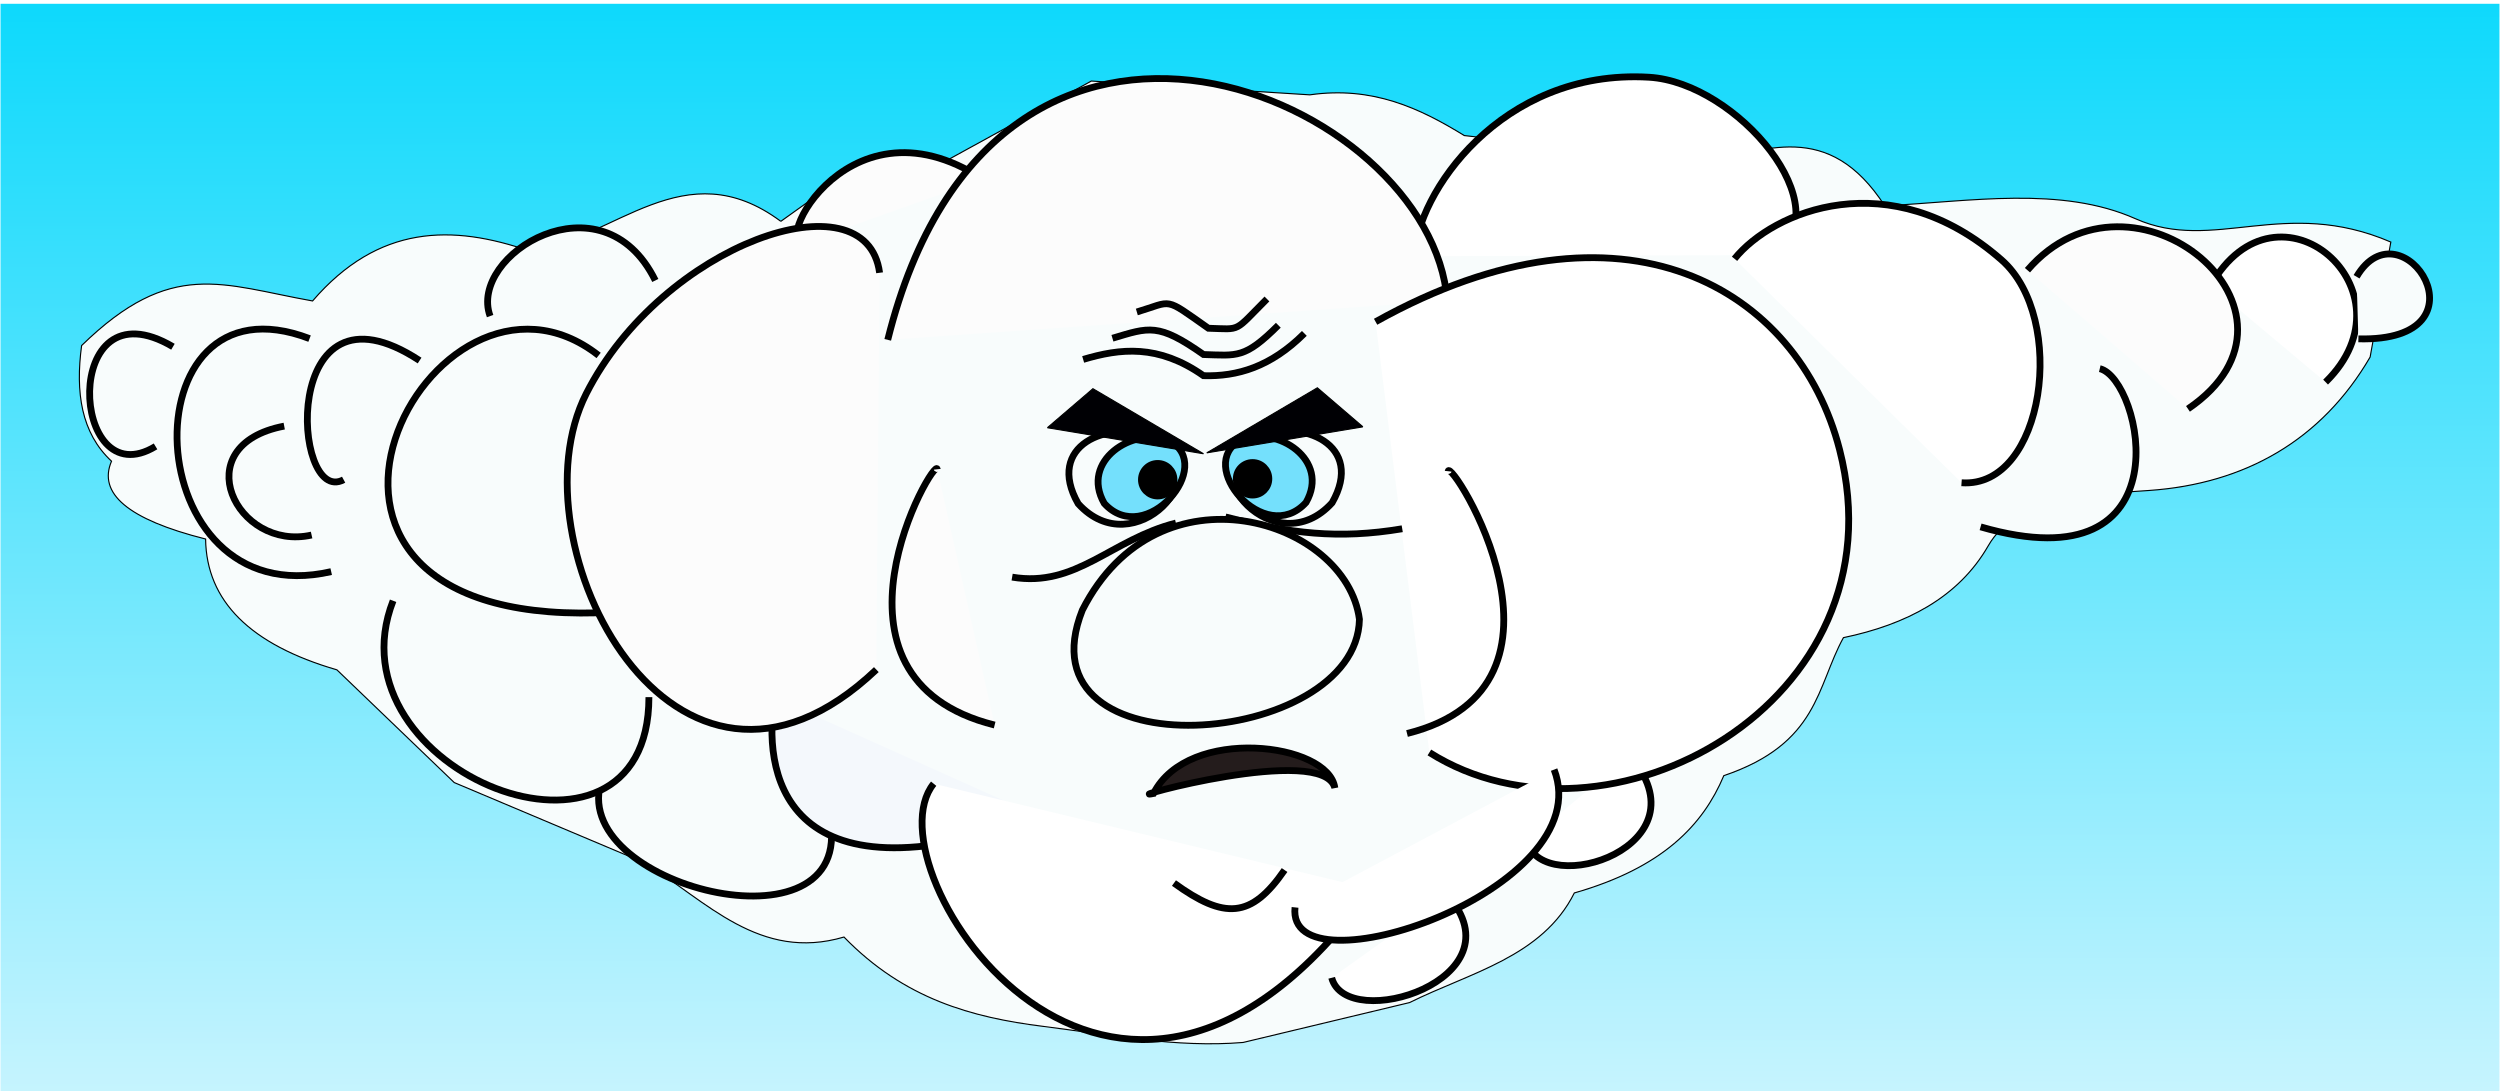
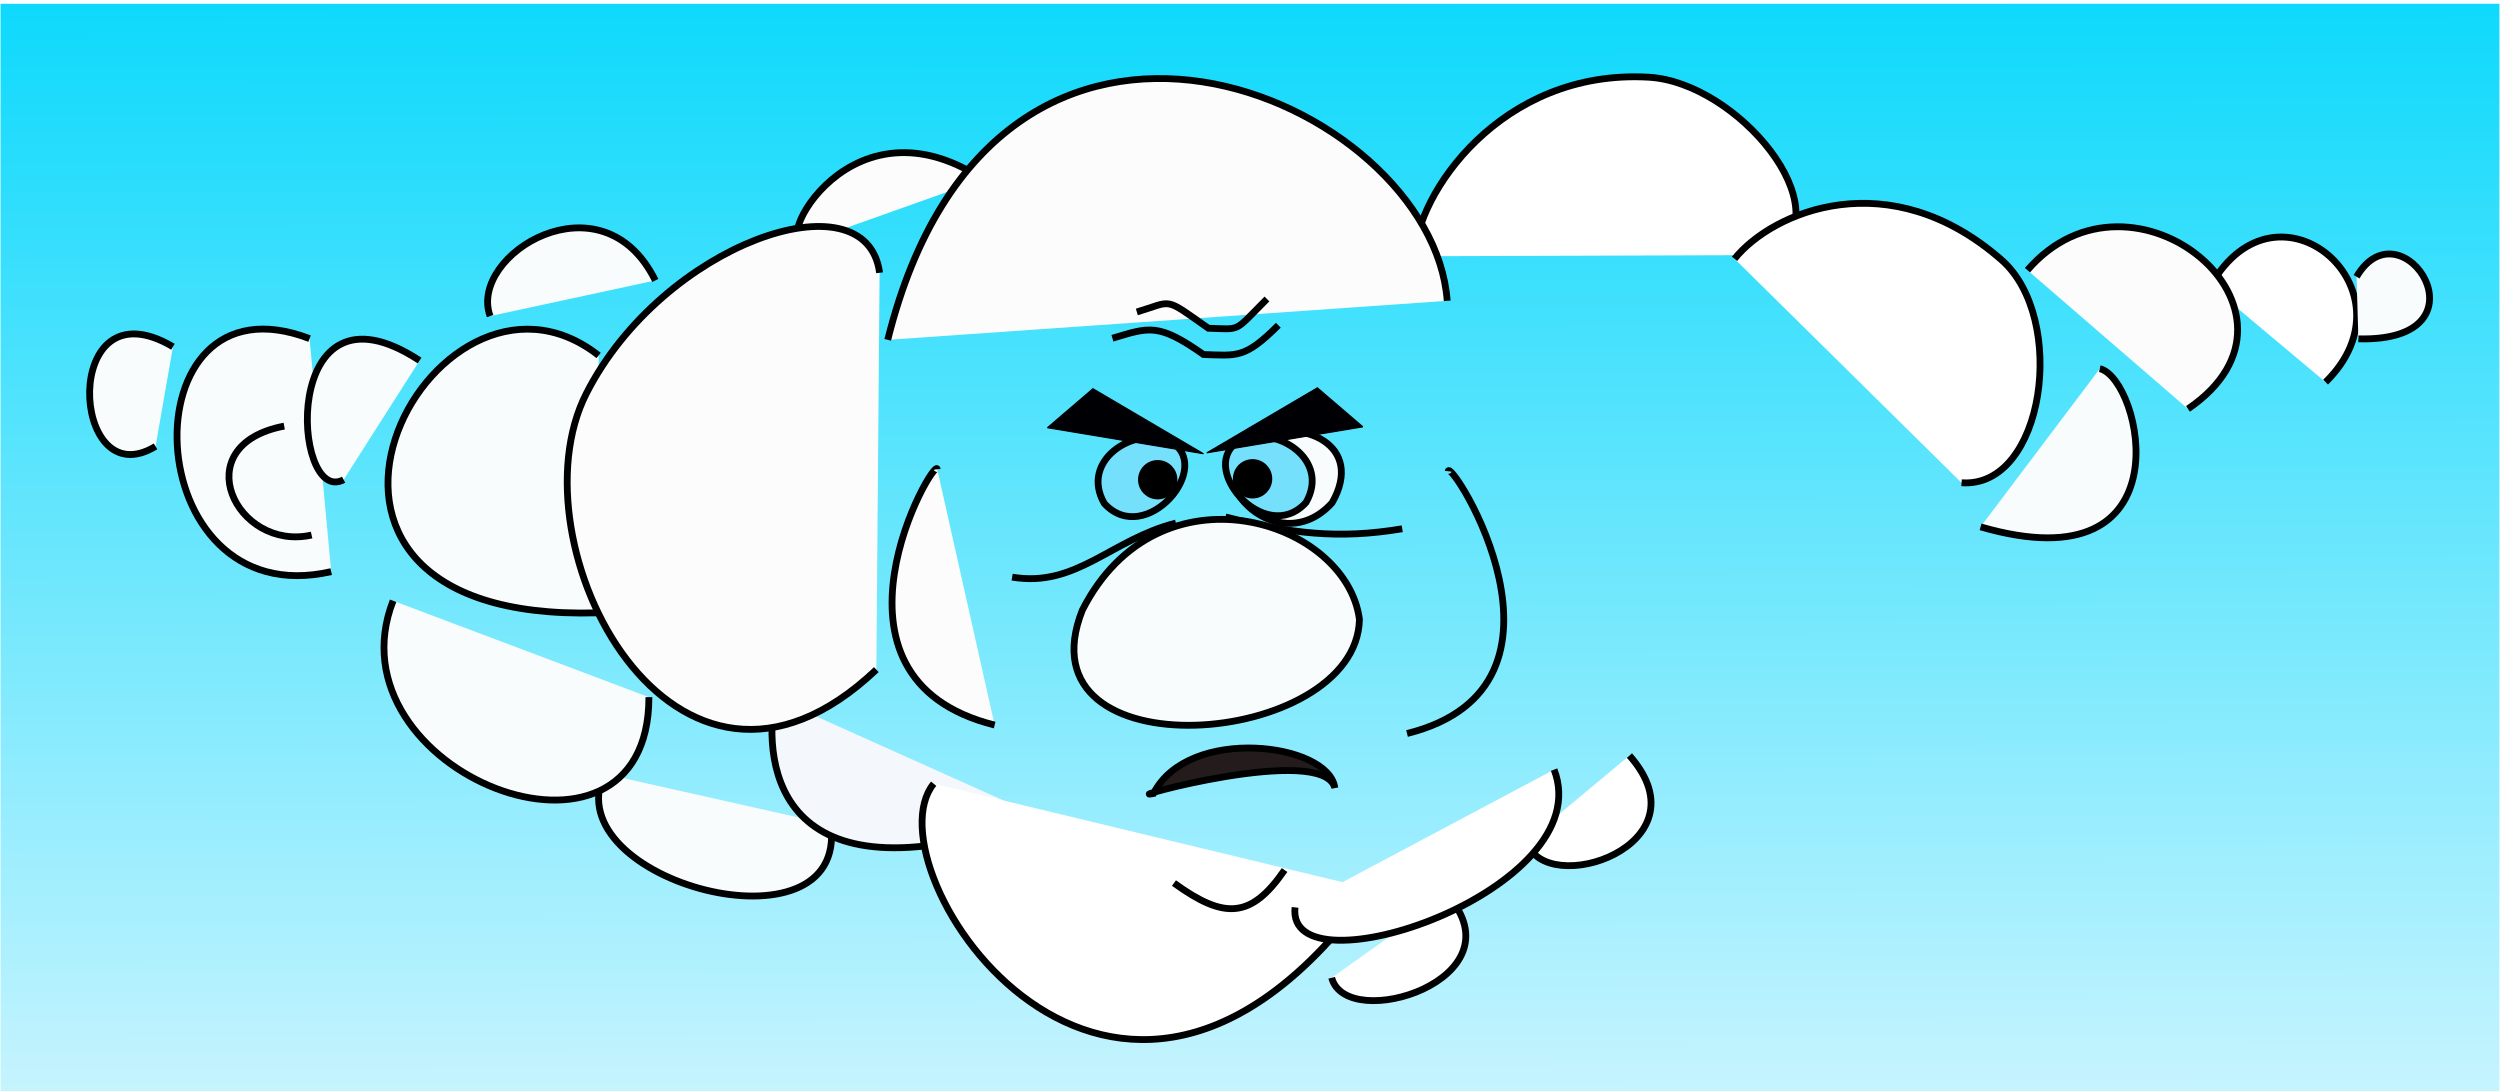
<svg xmlns="http://www.w3.org/2000/svg" xmlns:ns1="http://www.inkscape.org/namespaces/inkscape" xmlns:ns2="http://sodipodi.sourceforge.net/DTD/sodipodi-0.dtd" xmlns:xlink="http://www.w3.org/1999/xlink" width="2195.96" height="958.573" id="svg2" version="1.1" ns1:version="0.48.1 " ns2:docname="cloud_angry.svg">
  <title id="title3053">angry cloud</title>
  <defs id="defs4">
    <ns1:path-effect effect="spiro" id="path-effect4649" is_visible="true" />
    <ns1:path-effect effect="spiro" id="path-effect4645" is_visible="true" />
    <ns1:path-effect effect="spiro" id="path-effect4065" is_visible="true" />
    <ns1:path-effect effect="spiro" id="path-effect3057" is_visible="true" />
    <linearGradient id="linearGradient3817">
      <stop style="stop-color:#fffcff;stop-opacity:1;" offset="0" id="stop3819" />
      <stop style="stop-color:#0dd9fc;stop-opacity:1;" offset="1" id="stop3821" />
    </linearGradient>
    <ns1:path-effect effect="spiro" id="path-effect3835" is_visible="true" />
    <ns1:path-effect effect="spiro" id="path-effect3039" is_visible="true" />
    <ns1:path-effect effect="spiro" id="path-effect4231" is_visible="true" />
    <ns1:path-effect effect="spiro" id="path-effect3815" is_visible="true" />
    <ns1:path-effect effect="spiro" id="path-effect3802" is_visible="true" />
    <ns1:path-effect effect="spiro" id="path-effect3797" is_visible="true" />
    <linearGradient id="linearGradient2990">
      <stop style="stop-color:#ffffff;stop-opacity:1;" offset="0" id="stop2992" />
      <stop style="stop-color:#000000;stop-opacity:0;" offset="1" id="stop2994" />
    </linearGradient>
    <ns1:path-effect effect="spiro" id="path-effect2987" is_visible="true" />
    <filter ns1:collect="always" id="filter3813" color-interpolation-filters="sRGB">
      <feGaussianBlur ns1:collect="always" stdDeviation="14.332" id="feGaussianBlur3815" />
    </filter>
    <linearGradient ns1:collect="always" xlink:href="#linearGradient3817" id="linearGradient3825" x1="923.279" y1="1163.734" x2="921.259" y2="-92.896" gradientUnits="userSpaceOnUse" gradientTransform="matrix(0.899,0,0,1,648.782,-471.107)" />
    <ns1:path-effect effect="spiro" id="path-effect4065-9" is_visible="true" />
  </defs>
  <ns2:namedview id="base" pagecolor="#ffffff" bordercolor="#666666" borderopacity="1.0" ns1:pageopacity="0.0" ns1:pageshadow="2" ns1:zoom="0.35" ns1:cx="-456.23006" ns1:cy="338.33333" ns1:document-units="px" ns1:current-layer="layer1" showgrid="false" ns1:window-width="1324" ns1:window-height="756" ns1:window-x="2220" ns1:window-y="186" ns1:window-maximized="0" fit-margin-top="0" fit-margin-left="0" fit-margin-right="0" fit-margin-bottom="0" />
  <g ns1:label="Ebene 1" ns1:groupmode="layer" id="layer1" transform="translate(-483.092,563.293)">
    <rect style="fill:url(#linearGradient3825);fill-opacity:1;stroke:#000000;stroke-width:0.948;stroke-opacity:0" id="rect3035" width="2195.012" height="957.625" x="483.566" y="-559.962" />
-     <path style="fill:#f8fcfc;stroke:#000000;stroke-width:1px;stroke-linecap:butt;stroke-linejoin:miter;stroke-opacity:1;filter:url(#filter3813)" d="m 1168.949,-368.87 c -84.647,-62.861 -145.769,15.538 -220.213,26.264 -68.51,-23.887 -133.33,-23.388 -191.09,43.673 -79.452,-14.138 -124.002,-37.764 -202.87,39.16 -5.481,40.983 -0.478,76.724 26.273,101.591 -12.022,28.06 13.847,51.067 82.63,68.353 0.726,54.474 39.2,92.77 115.351,114.92 l 103.036,98.995 167.685,70.711 c 53.923,33.499 100.646,86.801 174.681,64.992 53.008,54.527 112.518,70.639 174.831,78.45 58.583,7.343 116.93,19.054 175.767,14.142 l 146.216,-35.035 c 53.02,-26.354 116.589,-40.05 144.708,-96.285 77.377,-22.126 112.964,-59.448 131.32,-103.036 83.407,-28.309 81.337,-77.987 105.056,-121.218 54.908,-11.433 101.063,-35.086 127.279,-80.812 24.794,-43.246 91.695,-44.997 141.421,-48.487 84.087,-5.903 151.354,-44.084 193.949,-117.178 l 18.183,-101.015 c -93.836,-40.386 -155.61,10.048 -224.179,-20.439 -65.407,-29.08 -144.749,-15.233 -220.327,-11.384 -49.906,-76.902 -106.028,-48.127 -161.065,-37.791 l -208.299,-23.925 c -39.154,-24.062 -80.557,-43.625 -135.674,-35.761 l -191.929,-12.122 -143.442,78.792 -101.015,24.244 -28.284,20.203" id="path3833" ns1:connector-curvature="0" ns2:nodetypes="ccccccccccscccccssccscccccccc" />
    <g id="g4688">
      <path ns2:nodetypes="cc" ns1:connector-curvature="0" id="path3813-0-5-0-5-2-6-9-1-7-7-4-2-2-7-5-3" d="m 1013.874,116.452 c -43.73,94.232 214.444,162.863 198.995,44.673" style="fill:#f8fcfc;stroke:#000000;stroke-width:6;stroke-linecap:butt;stroke-linejoin:miter;stroke-miterlimit:4;stroke-opacity:1;stroke-dasharray:none" />
      <path ns2:nodetypes="cc" ns1:connector-curvature="0" id="path3813-0-5-0-5-2-6-9-1-7-7-4" d="m 1163.717,49.713 c -10.758,60.409 2.715,187.004 233.28,104.673" style="fill:#f4f8fc;stroke:#000000;stroke-width:6;stroke-linecap:butt;stroke-linejoin:miter;stroke-miterlimit:4;stroke-opacity:1;stroke-dasharray:none" />
      <path ns2:nodetypes="csc" ns1:connector-curvature="0" id="path3813-0-5-0" d="m 1725.711,-338.209 c 1.02,-53.615 75.331,-164.962 205.792,-157.252 77.523,4.582 170.343,115.524 109.499,156.211" style="fill:#ffffff;stroke:#000000;stroke-width:6;stroke-linecap:butt;stroke-linejoin:miter;stroke-miterlimit:4;stroke-opacity:1;stroke-dasharray:none" />
      <path ns2:nodetypes="cc" ns1:connector-curvature="0" id="path3813-0-5-0-5-2-6-9-1-7-7-4-2-2-7-5-3-0-6-2" d="m 1346.443,-405.869 c -123.766,-81.314 -195.125,77.773 -149.577,53.244" style="fill:#fcfcfc;stroke:#000000;stroke-width:6;stroke-linecap:butt;stroke-linejoin:miter;stroke-miterlimit:4;stroke-opacity:1;stroke-dasharray:none" />
      <path ns2:nodetypes="cc" ns1:connector-curvature="0" id="path3813" d="m 1262.857,-264.781 c 94.83,-380.735 478.601,-212.153 491.429,-34.286" style="fill:#fcfcfc;stroke:#000000;stroke-width:6;stroke-linecap:butt;stroke-linejoin:miter;stroke-miterlimit:4;stroke-opacity:1;stroke-dasharray:none" />
      <path ns2:nodetypes="cc" ns1:connector-curvature="0" id="path3813-0-5-0-5-2-6-9-1-7-7-4-2-2-7-5" d="m 1823.943,175.699 c 15.704,51.532 160.331,3.738 90.423,-75.327" style="fill:#ffffff;stroke:#000000;stroke-width:6;stroke-linecap:butt;stroke-linejoin:miter;stroke-miterlimit:4;stroke-opacity:1;stroke-dasharray:none" />
-       <path ns2:nodetypes="csc" ns1:connector-curvature="0" id="path3813-7" d="m 1691.396,-280.664 c 218.442,-121.78 371.493,-28.352 407.57,112.414 57.167,223.059 -205.024,364.142 -360.332,265.917" style="fill:#ffffff;stroke:#000000;stroke-width:6;stroke-linecap:butt;stroke-linejoin:miter;stroke-miterlimit:4;stroke-opacity:1;stroke-dasharray:none" />
      <path ns2:nodetypes="cc" ns1:connector-curvature="0" id="path3813-0-5-0-5-2-6-9-1-7-7-4-2-2-7-5-3-0-6-5" d="m 1058.71,-316.94 c -46.839,-95.009 -164.778,-22.567 -145.118,31.288" style="fill:#f8fcfc;stroke:#000000;stroke-width:6;stroke-linecap:butt;stroke-linejoin:miter;stroke-miterlimit:4;stroke-opacity:1;stroke-dasharray:none" />
      <path ns2:nodetypes="cc" ns1:connector-curvature="0" id="path3813-0-5-0-5-2-6-9-1-7-7" d="M 1008.924,-251.079 C 862.704,-365.716 678.866,-15.621 1007.918,-24.977" style="fill:#f8fcfc;stroke:#000000;stroke-width:6;stroke-linecap:butt;stroke-linejoin:miter;stroke-miterlimit:4;stroke-opacity:1;stroke-dasharray:none" />
      <path ns2:nodetypes="csc" ns1:connector-curvature="0" id="path3813-0" d="M 1252.857,24.892 C 1075.471,193.243 931.041,-85.47 998.024,-217.467 c 66.976,-131.984 246.189,-193.581 257.69,-106.212" style="fill:#fcfcfc;stroke:#000000;stroke-width:6;stroke-linecap:butt;stroke-linejoin:miter;stroke-miterlimit:4;stroke-opacity:1;stroke-dasharray:none" />
      <path ns2:nodetypes="csc" ns1:connector-curvature="0" id="path3813-0-5" d="m 2006.671,-335.978 c 33.666,-41.739 136.069,-85.147 234.43,0.903 58.448,51.133 37.992,200.981 -35.021,195.84" style="fill:#ffffff;stroke:#000000;stroke-width:6;stroke-linecap:butt;stroke-linejoin:miter;stroke-miterlimit:4;stroke-opacity:1;stroke-dasharray:none" />
      <path ns2:nodetypes="cc" ns1:connector-curvature="0" id="path3813-0-5-0-5-2" d="m 2424.842,-312.328 c 58.942,-103.949 183.263,4.196 101.006,84.673" style="fill:#ffffff;stroke:#000000;stroke-width:6;stroke-linecap:butt;stroke-linejoin:miter;stroke-miterlimit:4;stroke-opacity:1;stroke-dasharray:none" />
      <path ns2:nodetypes="cc" ns1:connector-curvature="0" id="path3813-0-5-0-5" d="m 2263.955,-325.964 c 92.399,-107.294 265.768,37.088 141.006,121.816" style="fill:#fcfcfc;stroke:#000000;stroke-width:6;stroke-linecap:butt;stroke-linejoin:miter;stroke-miterlimit:4;stroke-opacity:1;stroke-dasharray:none" />
      <path ns2:nodetypes="cc" ns1:connector-curvature="0" id="path3813-0-5-0-5-2-6" d="m 2553.06,-320.216 c 39.694,-67.439 121.129,57.588 1.6,54.567" style="fill:#f8fcfc;stroke:#000000;stroke-width:6;stroke-linecap:butt;stroke-linejoin:miter;stroke-miterlimit:4;stroke-opacity:1;stroke-dasharray:none" />
      <path ns2:nodetypes="cc" ns1:connector-curvature="0" id="path3813-0-5-0-5-2-6-9" d="m 2327.501,-239.471 c 36.834,8.707 78.201,192.102 -104.709,138.959" style="fill:#f8fcfc;stroke:#000000;stroke-width:6;stroke-linecap:butt;stroke-linejoin:miter;stroke-miterlimit:4;stroke-opacity:1;stroke-dasharray:none" />
      <path ns2:nodetypes="cc" ns1:connector-curvature="0" id="path3813-0-5-0-5-2-6-9-1" d="m 1755.137,-149.367 c 1.497,-13.339 130.073,188.931 -36.137,230.387" style="fill:none;stroke:#000000;stroke-width:6;stroke-linecap:butt;stroke-linejoin:miter;stroke-miterlimit:4;stroke-opacity:1;stroke-dasharray:none" />
      <path ns2:nodetypes="cc" ns1:connector-curvature="0" id="path3813-0-5-0-5-2-6-9-1-7" d="m 1306.353,-151.088 c -1.497,-13.339 -115.787,183.216 50.423,224.673" style="fill:#fcfcfc;stroke:#000000;stroke-width:6;stroke-linecap:butt;stroke-linejoin:miter;stroke-miterlimit:4;stroke-opacity:1;stroke-dasharray:none" />
      <path ns2:nodetypes="cc" ns1:connector-curvature="0" id="path3813-0-5-0-5-2-6-9-1-7-7-4-2" d="m 1303.214,125.096 c -60.427,74.325 158.059,405.587 384.261,92.539" style="fill:#ffffff;stroke:#000000;stroke-width:6;stroke-linecap:butt;stroke-linejoin:miter;stroke-miterlimit:4;stroke-opacity:1;stroke-dasharray:none" />
      <path ns2:nodetypes="cc" ns1:connector-curvature="0" id="path3813-0-5-0-5-2-6-9-1-7-7-4-2-2-7" d="m 1652.823,295.583 c 13.058,49.171 166.921,1.527 101.852,-72.47" style="fill:#ffffff;stroke:#000000;stroke-width:6;stroke-linecap:butt;stroke-linejoin:miter;stroke-miterlimit:4;stroke-opacity:1;stroke-dasharray:none" />
      <path ns2:nodetypes="cc" ns1:connector-curvature="0" id="path3813-0-5-0-5-2-6-9-1-7-7-4-2-2" d="m 1620.626,233.744 c -8.409,77.793 268.422,-14.761 227.566,-121.041" style="fill:#ffffff;stroke:#000000;stroke-width:6;stroke-linecap:butt;stroke-linejoin:miter;stroke-miterlimit:4;stroke-opacity:1;stroke-dasharray:none" />
      <path ns2:nodetypes="cc" ns1:connector-curvature="0" id="path3813-0-5-0-5-2-6-9-1-7-7-4-2-2-7-5-3-0" d="M 828.381,-35.587 C 769.662,114.854 1053.053,225.347 1053.09,49.086" style="fill:#f8fcfc;stroke:#000000;stroke-width:6;stroke-linecap:butt;stroke-linejoin:miter;stroke-miterlimit:4;stroke-opacity:1;stroke-dasharray:none" />
      <path ns2:nodetypes="cc" ns1:connector-curvature="0" id="path3813-0-5-0-5-2-6-9-1-7-7-4-2-2-7-5-3-0-6-2-3" d="m 1515.989,-103.884 c -56.999,14.517 -87.541,56.989 -143.863,47.53" style="fill:none;stroke:#000000;stroke-width:6;stroke-linecap:butt;stroke-linejoin:miter;stroke-miterlimit:4;stroke-opacity:1;stroke-dasharray:none" />
      <path ns2:nodetypes="cc" ns1:connector-curvature="0" id="path3813-0-5-0-5-2-6-9-1-7-7-4-2-2-7-5-3-0-6-2-3-0" d="m 1559.497,-109.226 c 56.999,14.517 98.97,19.847 155.291,10.387" style="fill:none;stroke:#000000;stroke-width:6;stroke-linecap:butt;stroke-linejoin:miter;stroke-miterlimit:4;stroke-opacity:1;stroke-dasharray:none" />
      <path ns2:nodetypes="cc" ns1:connector-curvature="0" id="path4229" d="m 1514.286,212.362 c 44.332,32.136 67.766,31.212 97.143,-11.429" style="fill:none;stroke:#000000;stroke-width:6;stroke-linecap:butt;stroke-linejoin:miter;stroke-miterlimit:4;stroke-opacity:1;stroke-dasharray:none" />
      <path ns2:nodetypes="ccc" ns1:connector-curvature="0" id="path3813-0-9" d="m 1433.795,-27.343 c 66.976,-131.984 231.904,-79.295 243.404,8.073 -2.376,113.529 -300.92,137.13 -243.404,-8.073 z" style="fill:#f8fcfc;stroke:#000000;stroke-width:6;stroke-linecap:butt;stroke-linejoin:miter;stroke-miterlimit:4;stroke-opacity:1;stroke-dasharray:none" />
-       <path ns2:nodetypes="ccc" ns1:connector-curvature="0" id="path3813-0-9-7" d="m 1430.14,-120.869 c -28.962,-50.7 25.207,-74.816 68.995,-57.886 56.784,29.649 -19.843,112.213 -68.995,57.886 z" style="fill:#f8fcfc;stroke:#000000;stroke-width:6;stroke-linecap:butt;stroke-linejoin:miter;stroke-miterlimit:4;stroke-opacity:1;stroke-dasharray:none" />
      <path ns2:nodetypes="ccc" ns1:connector-curvature="0" id="path3813-0-9-7-1-7-7" d="m 1453.032,-121.156 c -21.268,-37.23 24.804,-67.528 56.959,-55.096 41.698,21.772 -20.866,94.989 -56.959,55.096 z" style="fill:#74e0fc;stroke:#000000;stroke-width:6;stroke-linecap:butt;stroke-linejoin:miter;stroke-miterlimit:4;stroke-opacity:1;stroke-dasharray:none" />
      <path transform="translate(345.714,520)" d="m 1168.572,-661.924 c 0,7.89 -6.396,14.286 -14.286,14.286 -7.89,0 -14.286,-6.396 -14.286,-14.286 0,-7.89 6.396,-14.286 14.286,-14.286 7.89,0 14.286,6.396 14.286,14.286 z" ns2:ry="14.285714" ns2:rx="14.285714" ns2:cy="-661.92352" ns2:cx="1154.2858" id="path4324" style="fill:#000000;fill-opacity:1;stroke:#000000;stroke-width:6;stroke-linecap:round;stroke-miterlimit:4;stroke-opacity:1;stroke-dasharray:none" ns2:type="arc" />
      <path ns2:nodetypes="cc" ns1:connector-curvature="0" id="path3813-0-5-0-5-2-6-9-1-7-7-4-2-2-7-5-3-0-6-3" d="M 755.015,-265.869 C 592.209,-328.166 601.632,-21.517 774.009,-61.196" style="fill:#f8fcfc;stroke:#000000;stroke-width:6;stroke-linecap:butt;stroke-linejoin:miter;stroke-miterlimit:4;stroke-opacity:1;stroke-dasharray:none" />
      <path ns2:nodetypes="cc" ns1:connector-curvature="0" id="path3813-0-5-0-5-2-6-9-1-7-7-4-2-2-7-5-3-0-6" d="m 851.65,-246.602 c -123.766,-81.314 -112.268,129.201 -66.72,104.673" style="fill:#f8fcfc;stroke:#000000;stroke-width:6;stroke-linecap:butt;stroke-linejoin:miter;stroke-miterlimit:4;stroke-opacity:1;stroke-dasharray:none" />
      <path ns2:nodetypes="cc" ns1:connector-curvature="0" id="path3813-0-5-0-5-2-6-9-1-7-7-4-2-2-7-5-3-0-6-6" d="m 732.748,-189.011 c -87.941,16.797 -41.984,110.558 24.049,95.687" style="fill:none;stroke:#000000;stroke-width:6;stroke-linecap:butt;stroke-linejoin:miter;stroke-miterlimit:4;stroke-opacity:1;stroke-dasharray:none" />
      <path ns2:nodetypes="cc" ns1:connector-curvature="0" id="path3813-0-5-0-5-2-6-9-1-7-7-4-2-2-7-5-3-0-6-4" d="m 635.015,-258.726 c -99.262,-58.675 -90.768,133.416 -15.291,87.53" style="fill:#f8fcfc;stroke:#000000;stroke-width:6;stroke-linecap:butt;stroke-linejoin:miter;stroke-miterlimit:4;stroke-opacity:1;stroke-dasharray:none" />
      <path ns2:nodetypes="ccc" ns1:connector-curvature="0" id="path3813-0-9-0" d="m 1496.329,133.686 c 30.457,-60.019 154.029,-44.631 159.258,-4.9 -10.21,-39.667 -191.379,11.278 -159.258,4.9 z" style="fill:#241c1c;stroke:#000000;stroke-width:6;stroke-linecap:butt;stroke-linejoin:miter;stroke-miterlimit:4;stroke-opacity:1;stroke-dasharray:none" />
      <path ns1:connector-curvature="0" ns1:original-d="m 1403.0917,-187.57783 137.1429,22.85714 -97.1429,-57.14285 z" ns1:path-effect="#path-effect4065" id="path4063" d="m 1403.092,-187.578 137.143,22.857 -97.143,-57.143 -40,34.286" style="fill:#000004;stroke:#000000;stroke-width:1px;stroke-linecap:butt;stroke-linejoin:miter;stroke-opacity:1" />
      <path ns2:nodetypes="ccc" ns1:connector-curvature="0" id="path3813-0-9-7-7" d="m 1653.186,-121.659 c 28.962,-50.7 -25.207,-74.816 -68.995,-57.886 -56.784,29.649 19.843,112.213 68.995,57.886 z" style="fill:#f8fcfc;stroke:#000000;stroke-width:6;stroke-linecap:butt;stroke-linejoin:miter;stroke-miterlimit:4;stroke-opacity:1;stroke-dasharray:none" />
      <path ns2:nodetypes="ccc" ns1:connector-curvature="0" id="path3813-0-9-7-1-7-7-7" d="m 1630.294,-121.947 c 21.268,-37.23 -24.804,-67.528 -56.959,-55.096 -41.698,21.772 20.866,94.989 56.959,55.096 z" style="fill:#74e0fc;stroke:#000000;stroke-width:6;stroke-linecap:butt;stroke-linejoin:miter;stroke-miterlimit:4;stroke-opacity:1;stroke-dasharray:none" />
      <path transform="matrix(-1,0,0,1,2737.612,519.21)" d="m 1168.572,-661.924 c 0,7.89 -6.396,14.286 -14.286,14.286 -7.89,0 -14.286,-6.396 -14.286,-14.286 0,-7.89 6.396,-14.286 14.286,-14.286 7.89,0 14.286,6.396 14.286,14.286 z" ns2:ry="14.285714" ns2:rx="14.285714" ns2:cy="-661.92352" ns2:cx="1154.2858" id="path4324-3" style="fill:#000000;fill-opacity:1;stroke:#000000;stroke-width:6;stroke-linecap:round;stroke-miterlimit:4;stroke-opacity:1;stroke-dasharray:none" ns2:type="arc" />
      <path ns1:connector-curvature="0" ns1:original-d="m 1680.2345,-188.36817 -137.1429,22.85714 97.1429,-57.14285 z" ns1:path-effect="#path-effect4065-9" id="path4063-3" d="m 1680.235,-188.368 -137.143,22.857 97.143,-57.143 40,34.286" style="fill:#000004;stroke:#000000;stroke-width:1px;stroke-linecap:butt;stroke-linejoin:miter;stroke-opacity:1" />
-       <path ns2:nodetypes="ccc" ns1:connector-curvature="0" id="path4647" d="m 1434.52,-247.578 c 32.354,-9.657 65.831,-13.705 105.714,14.286 29.524,0.876 59.048,-7.646 88.571,-37.143" style="fill:none;stroke:#000000;stroke-width:6;stroke-linecap:butt;stroke-linejoin:miter;stroke-miterlimit:4;stroke-opacity:1" />
      <path ns2:nodetypes="ccc" ns1:connector-curvature="0" id="path4647-5" d="m 1460.235,-266.179 c 32.354,-9.657 40.116,-13.705 80,14.286 29.524,0.876 36.191,3.782 65.714,-25.714" style="fill:none;stroke:#000000;stroke-width:6;stroke-linecap:butt;stroke-linejoin:miter;stroke-miterlimit:4;stroke-opacity:1" />
      <path ns2:nodetypes="ccc" ns1:connector-curvature="0" id="path4647-5-2" d="m 1481.663,-289.26 c 32.354,-9.657 22.973,-13.705 62.857,14.286 29.524,0.876 21.905,3.782 51.429,-25.714" style="fill:none;stroke:#000000;stroke-width:6;stroke-linecap:butt;stroke-linejoin:miter;stroke-miterlimit:4;stroke-opacity:1" />
    </g>
  </g>
</svg>